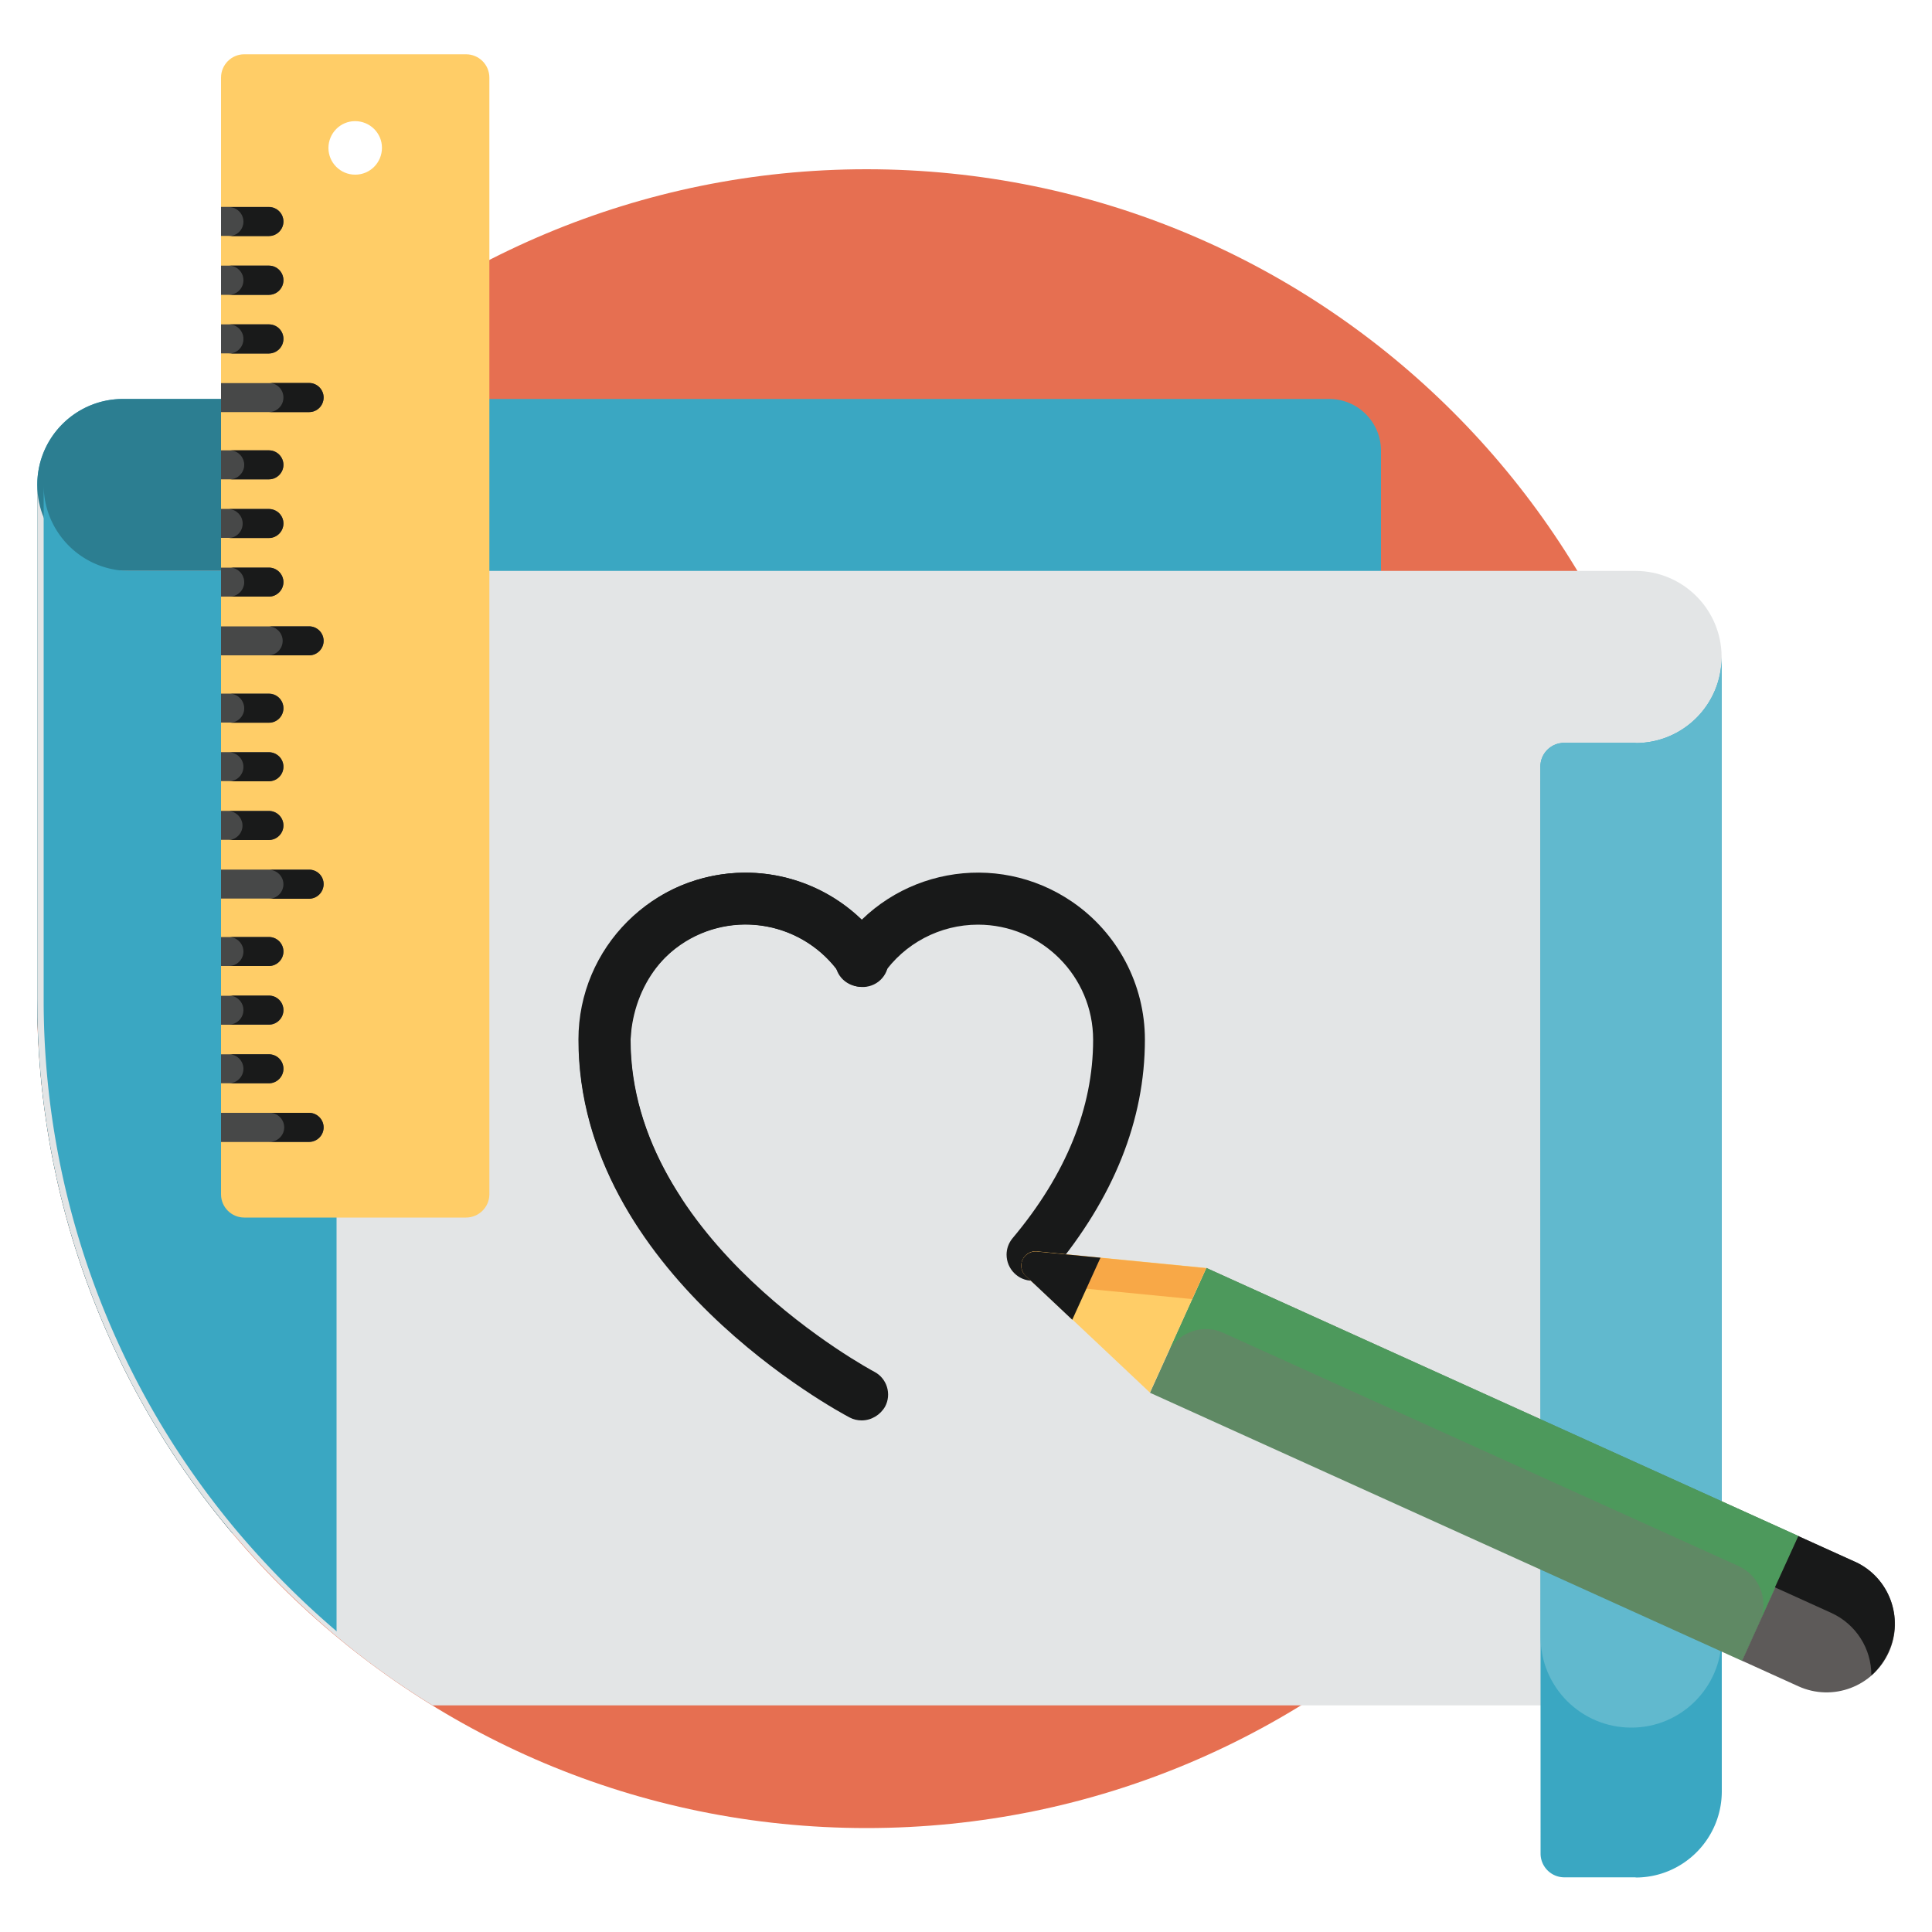
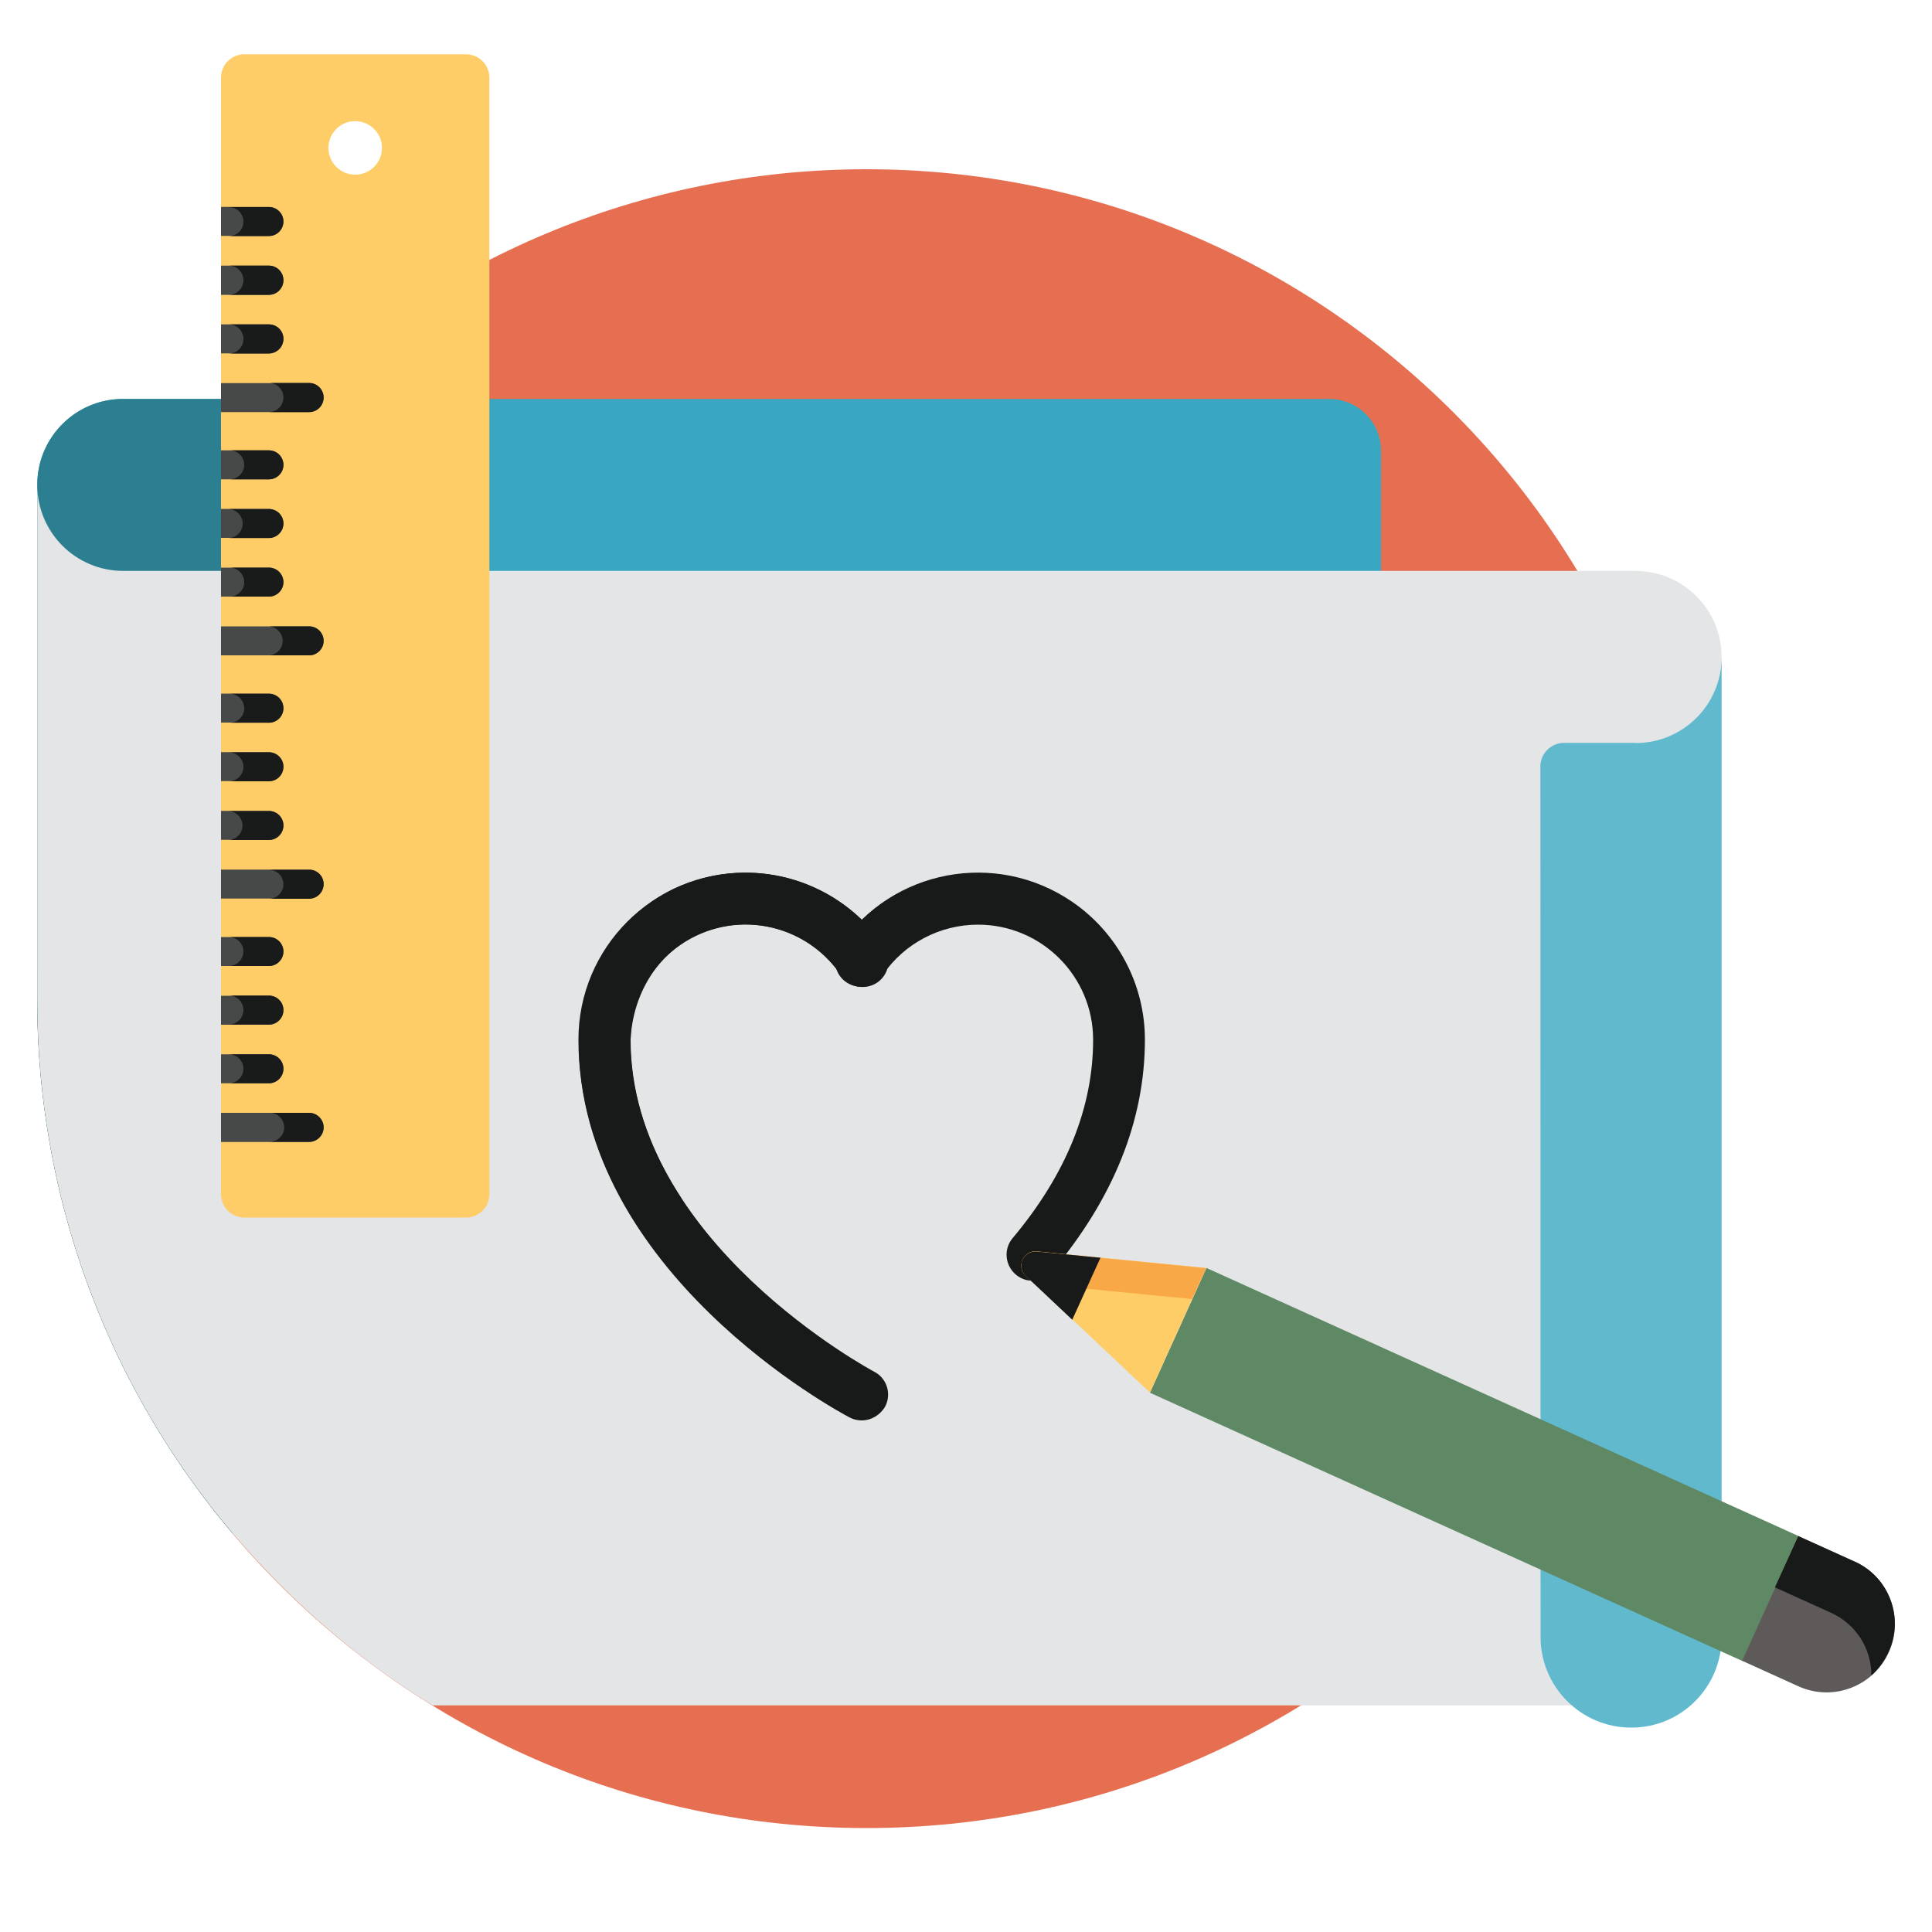
<svg xmlns="http://www.w3.org/2000/svg" id="Layer_1" x="0" y="0" version="1.1" viewBox="0 0 1000 1000" xml:space="preserve">
  <style>.st1{fill:#3aa7c2}.st4{fill:#ffcd67}.st7{fill:#181919}</style>
  <path fill="#e66f51" d="M877.8 516.9c0 237.7-192.5 429.3-429.3 429.3-236.6 0-429.3-191.7-429.3-429.3 0-240.4 195.4-429.3 429.3-429.3 236.8 0 429.3 191.6 429.3 429.3z" />
  <path d="M714.8 233.3v515.8c0 24.6-19.9 44.5-44.5 44.5H120.4C54.9 716.3 19.1 618.2 19.3 516.9V251c0-24.6 19.9-44.5 44.5-44.5H688c14.8 0 26.8 12 26.8 26.8z" class="st1" />
  <path fill="#2c7e91" d="M216.3 793.7h-95.9A427.15 427.15 0 0119.3 516.9V251c-.1-24.5 19.8-44.5 44.3-44.5H159.7c-2.9 0-5.9.3-8.7.9-8.6 1.7-16.6 5.9-22.8 12.1-7.1 7.1-11.6 16.4-12.6 26.4-.3 1.7-.4 3.4-.4 5.1 0 24.6 19.9 44.5 44.5 44.5h12.1v453.6c0 23.1 17.7 42.3 40.7 44.3 1.2.2 2.5.3 3.8.3z" />
  <path fill="#e3e5e6" d="M891.1 340.1v498.1c0 24.6-19.9 44.5-44.5 44.5H223.9c-18.6-11.4-36.3-24.2-52.9-38.4-18.2-15.5-35.1-32.5-50.6-50.7C54.9 716.3 19.1 618.2 19.3 516.9V251c0 24.6 19.9 44.5 44.5 44.5h782.8c24.6.1 44.5 20 44.5 44.6z" />
-   <path d="M214.4 295.6c-18.9 0-35.2 13.1-39.3 31.5-.7 2.9-1 5.8-.9 8.7v506.7c0 .6 0 1.3.1 1.9-18.2-15.5-35.1-32.5-50.6-50.7A427.15 427.15 0 0122.6 516.9V251c0 24.6 19.9 44.5 44.5 44.5l147.3.1zM891.1 340.1c0 24.6-19.9 44.5-44.5 44.5v-.1h-37c-6.8 0-12.3 5.5-12.3 12.3l.1 562.6c0 6.8 5.5 12.3 12.3 12.3h36.9v.1c24.6 0 44.5-19.9 44.6-44.5l-.1-587.2z" class="st1" />
  <path d="M114.4 40.2v578c0 6.6 5.4 12 12 12h114.8c6.6 0 12-5.3 12.1-11.9V40.2c0-6.7-5.4-12.1-12.1-12.1H126.4c-6.6 0-12 5.4-12 12.1zM170 76.6c0-7.6 6.1-13.9 13.8-13.9 7.6 0 13.9 6.1 13.9 13.8 0 7.6-6.1 13.9-13.8 13.9h-.1c-7.6 0-13.8-6.2-13.8-13.8z" class="st4" />
  <path fill="#474848" d="M139.2 107.1h-24.8v15h24.8c4.1 0 7.5-3.4 7.5-7.5s-3.4-7.5-7.5-7.5zm0 30.4h-24.8v15.1h24.8c4.1 0 7.5-3.4 7.5-7.5 0-4.2-3.3-7.6-7.5-7.6zm0 30.4h-24.8v15h24.8c4.1 0 7.5-3.4 7.5-7.5 0-4.2-3.4-7.5-7.5-7.5zm-24.8 30.3v15.1H160c4.1 0 7.5-3.4 7.5-7.5s-3.3-7.5-7.5-7.5h-45.6v-.1zm24.8 34.9h-24.8v15h24.8c4.1 0 7.5-3.4 7.5-7.5 0-4.2-3.4-7.5-7.5-7.5zm0 30.3h-24.8v15h24.8c4.1 0 7.5-3.4 7.5-7.5s-3.3-7.4-7.5-7.5zm0 30.4h-24.8v15h24.8c4.1 0 7.5-3.4 7.5-7.5s-3.4-7.5-7.5-7.5zm-24.8 45.4H160c4.1 0 7.5-3.4 7.5-7.5s-3.4-7.5-7.5-7.5h-45.6v15zm24.8 19.8h-24.8v15h24.8c4.1 0 7.5-3.4 7.5-7.5s-3.4-7.5-7.5-7.5zm0 30.3h-24.8v15h24.8c4.1 0 7.5-3.4 7.5-7.5s-3.4-7.4-7.5-7.5zm0 30.4h-24.8v15h24.8c4.1 0 7.5-3.4 7.5-7.5s-3.4-7.5-7.5-7.5zm-24.8 45.4H160c4.1 0 7.5-3.4 7.5-7.5s-3.4-7.5-7.5-7.5h-45.6v15zm24.8 19.9h-24.8v15h24.8c4.1 0 7.5-3.4 7.5-7.5s-3.4-7.5-7.5-7.5zm0 30.4h-24.8v15h24.8c4.1 0 7.5-3.4 7.5-7.5 0-4.2-3.3-7.6-7.5-7.5 0-.1 0-.1 0 0zm0 30.3h-24.8v15h24.8c4.1 0 7.5-3.4 7.5-7.5s-3.3-7.5-7.5-7.5zm-24.8 45.4H160c4.1 0 7.5-3.4 7.5-7.5s-3.3-7.5-7.4-7.6h-45.7v15.1z" />
  <path fill="#191a1a" d="M146.7 114.7c0 4.1-3.4 7.5-7.5 7.5h-20.7c4.1 0 7.5-3.3 7.5-7.5 0-4.1-3.4-7.5-7.5-7.5h20.7c4.1 0 7.5 3.3 7.5 7.5zm0 30.3c0 4.2-3.4 7.6-7.5 7.6h-20.7c4.1 0 7.5-3.4 7.5-7.5v-.1c0-4.1-3.4-7.5-7.5-7.5h20.7c4.1 0 7.5 3.4 7.5 7.5zm0 30.4c0 4.2-3.4 7.5-7.5 7.6h-20.7c4.2 0 7.5-3.4 7.5-7.5v-.1c0-4.1-3.4-7.5-7.5-7.5h20.7c4.1 0 7.5 3.3 7.5 7.5zm20.8 30.3c0 4.2-3.3 7.6-7.5 7.6h-20.8c4.1 0 7.5-3.4 7.5-7.5v-.1c0-4.1-3.4-7.5-7.5-7.5H160c4.1 0 7.5 3.4 7.5 7.5zm-20.8 34.9c0 4.1-3.4 7.5-7.5 7.5h-20.7c4.1.2 7.7-3 7.9-7.1s-3-7.7-7.1-7.9h-.8 20.7c4.1 0 7.5 3.4 7.5 7.5zm0 30.4c0 4.1-3.4 7.5-7.5 7.5h-20.7c4.1-.2 7.3-3.7 7.1-7.9-.2-3.8-3.3-6.9-7.1-7.1h20.7c4.1 0 7.5 3.3 7.5 7.5zm0 30.3c0 4.1-3.4 7.5-7.5 7.5h-20.7c4.1.2 7.7-3 7.9-7.1.2-4.1-3-7.7-7.1-7.9h-.8 20.7c4.1 0 7.5 3.4 7.5 7.5zm20.8 30.4c0 4.1-3.3 7.5-7.5 7.5h-20.8c4.1-.2 7.3-3.7 7.1-7.9-.2-3.8-3.3-6.9-7.1-7.1H160c4.1 0 7.5 3.3 7.5 7.5zm-20.8 34.9c0 4.1-3.3 7.5-7.5 7.5h-20.7c4.1.2 7.7-3 7.9-7.1.2-4.1-3-7.7-7.1-7.9h-.8 20.7c4.1 0 7.5 3.3 7.5 7.5zm0 30.3c0 4.1-3.3 7.5-7.5 7.5h-20.7c4.1 0 7.5-3.4 7.5-7.5s-3.4-7.5-7.5-7.5h20.7c4.1 0 7.5 3.3 7.5 7.5zm0 30.4c0 4.1-3.4 7.5-7.5 7.5h-20.7c4.1-.3 7.3-3.9 7-8-.3-3.7-3.2-6.7-7-7h20.7c4.1 0 7.5 3.3 7.5 7.5zm20.8 30.3c0 4.2-3.4 7.6-7.5 7.6h-20.8c4.1 0 7.5-3.4 7.5-7.5s-3.4-7.5-7.5-7.5H160c4.1-.1 7.5 3.2 7.5 7.4zm-20.8 34.9c0 4.1-3.4 7.5-7.5 7.5h-20.7c4.1 0 7.5-3.4 7.5-7.5s-3.4-7.5-7.5-7.5h20.7c4.1 0 7.5 3.3 7.5 7.5zm0 30.3c0 4.1-3.4 7.5-7.5 7.5h-20.7c4.1 0 7.5-3.4 7.5-7.5s-3.4-7.5-7.5-7.5h20.7c4.1 0 7.5 3.4 7.5 7.5zm0 30.4c0 4.1-3.4 7.5-7.5 7.5h-20.7c4.1 0 7.5-3.4 7.5-7.5s-3.4-7.5-7.5-7.5h20.7c4.1 0 7.5 3.3 7.5 7.5zm20.8 30.3c0 4.1-3.3 7.4-7.5 7.5h-20.8c4.1.2 7.7-3 7.9-7.1s-3-7.7-7.1-7.9h-.8H160c4.1 0 7.5 3.4 7.5 7.5z" />
  <path d="M446 735.2c-2.2 0-4.3-.5-6.2-1.5-5.7-3-140.4-75.1-140.4-195.6 0-47.7 38.7-86.4 86.4-86.4 28.5 0 55.2 14.1 71.3 37.6 4.5 5.9 3.4 14.3-2.4 18.8-5.9 4.5-14.3 3.4-18.8-2.4-.3-.4-.6-.8-.8-1.2-18.6-27.2-55.7-34.1-82.8-15.5-16.2 11.1-25.9 29.5-25.9 49.2 0 104.4 124.8 171.1 126.1 171.8 6.6 3.4 9.1 11.6 5.6 18.1-2.5 4.3-7.1 7.1-12.1 7.1z" class="st7" />
  <path d="M352.2 619.5c-14.1-21.6-24.3-46.7-25.8-74.5-1.4-27.2 13.2-53.7 38.9-62.9 25.6-9.4 54.3-.2 69.8 22.4 4.1 6.2 12.4 7.9 18.6 3.9 6.2-4.1 7.9-12.4 3.9-18.6-.1-.2-.2-.3-.3-.5-21.5-31.3-60.8-45-97.1-33.7-39 11.9-62.8 51.1-60.4 91.8 1.9 32.9 13.8 62 29.9 86.8 2.5 3.8 6.8 6 11.4 6 7.4 0 13.4-6 13.5-13.4-.3-2.6-1-5.1-2.4-7.3z" class="st7" />
  <path d="M534.4 662.9c-7.4 0-13.4-6.1-13.4-13.5 0-3.1 1.1-6.1 3.1-8.5 27.7-33 41.7-67.6 41.7-102.7 0-32.9-26.7-59.6-59.6-59.6-19.7 0-38.1 9.7-49.2 25.9-3.9 6.3-12.2 8.1-18.5 4.2-6.3-3.9-8.1-12.2-4.2-18.5l.6-.9c26.9-39.4 80.7-49.5 120.1-22.5 23.5 16.1 37.6 42.8 37.6 71.3 0 41.6-16.1 81.9-48 120-2.5 3-6.2 4.8-10.2 4.8z" class="st7" />
  <path fill="#61b9ce" d="M891.1 847.5V340.1c0 24.6-19.9 44.5-44.5 44.5v-.1h-37c-6.8 0-12.3 5.5-12.3 12.3l.1 450.5c0 25.9 21 46.9 46.9 46.9 25.8.1 46.8-20.9 46.8-46.7z" />
  <path fill="#5f8964" d="M727.7 589.8h70.9v336.6h-70.9z" transform="rotate(-65.639 763.086 758.051)" />
-   <path fill="#4d995c" d="M901.6 859.6l29.4-64.5-306.6-138.8-19.2 42.5c5.7-9.7 17.8-13.6 28-8.9l266.7 120.7c11 5 15.9 18 10.9 29l-9.2 20z" />
  <path fill="#5d5a59" d="M960 808.3l-29.1-13.2-29.2 64.5 29.1 13.2c17.8 8.1 38.8.2 46.9-17.7 8-17.8.1-38.7-17.7-46.8z" />
  <path d="M968.6 867.2c3.8-3.4 6.8-7.6 8.9-12.2 8.1-17.6.4-38.5-17.2-46.6-.1 0-.2-.1-.3-.1l-29.2-13.2-12.1 26.5 29.1 13.2c12.8 5.8 20.9 18.5 20.8 32.4z" class="st7" />
  <path d="M624.4 656.3l-87.7-8.6c-4-.4-7.6 2.6-8 6.6-.2 2.2.6 4.5 2.3 6l64.2 60.5 29.2-64.5z" class="st4" />
  <path fill="#f8a847" d="M535.2 664.4l81.8 8 7.3-16-87.7-8.6c-6.9-.6-10.8 7.8-5.7 12.6l4.3 4z" />
  <path d="M555 683.1l-24.1-22.7c-2.9-2.8-3.1-7.4-.3-10.3 1.5-1.6 3.8-2.5 6-2.3l33 3.2-14.6 32.1z" class="st7" />
</svg>